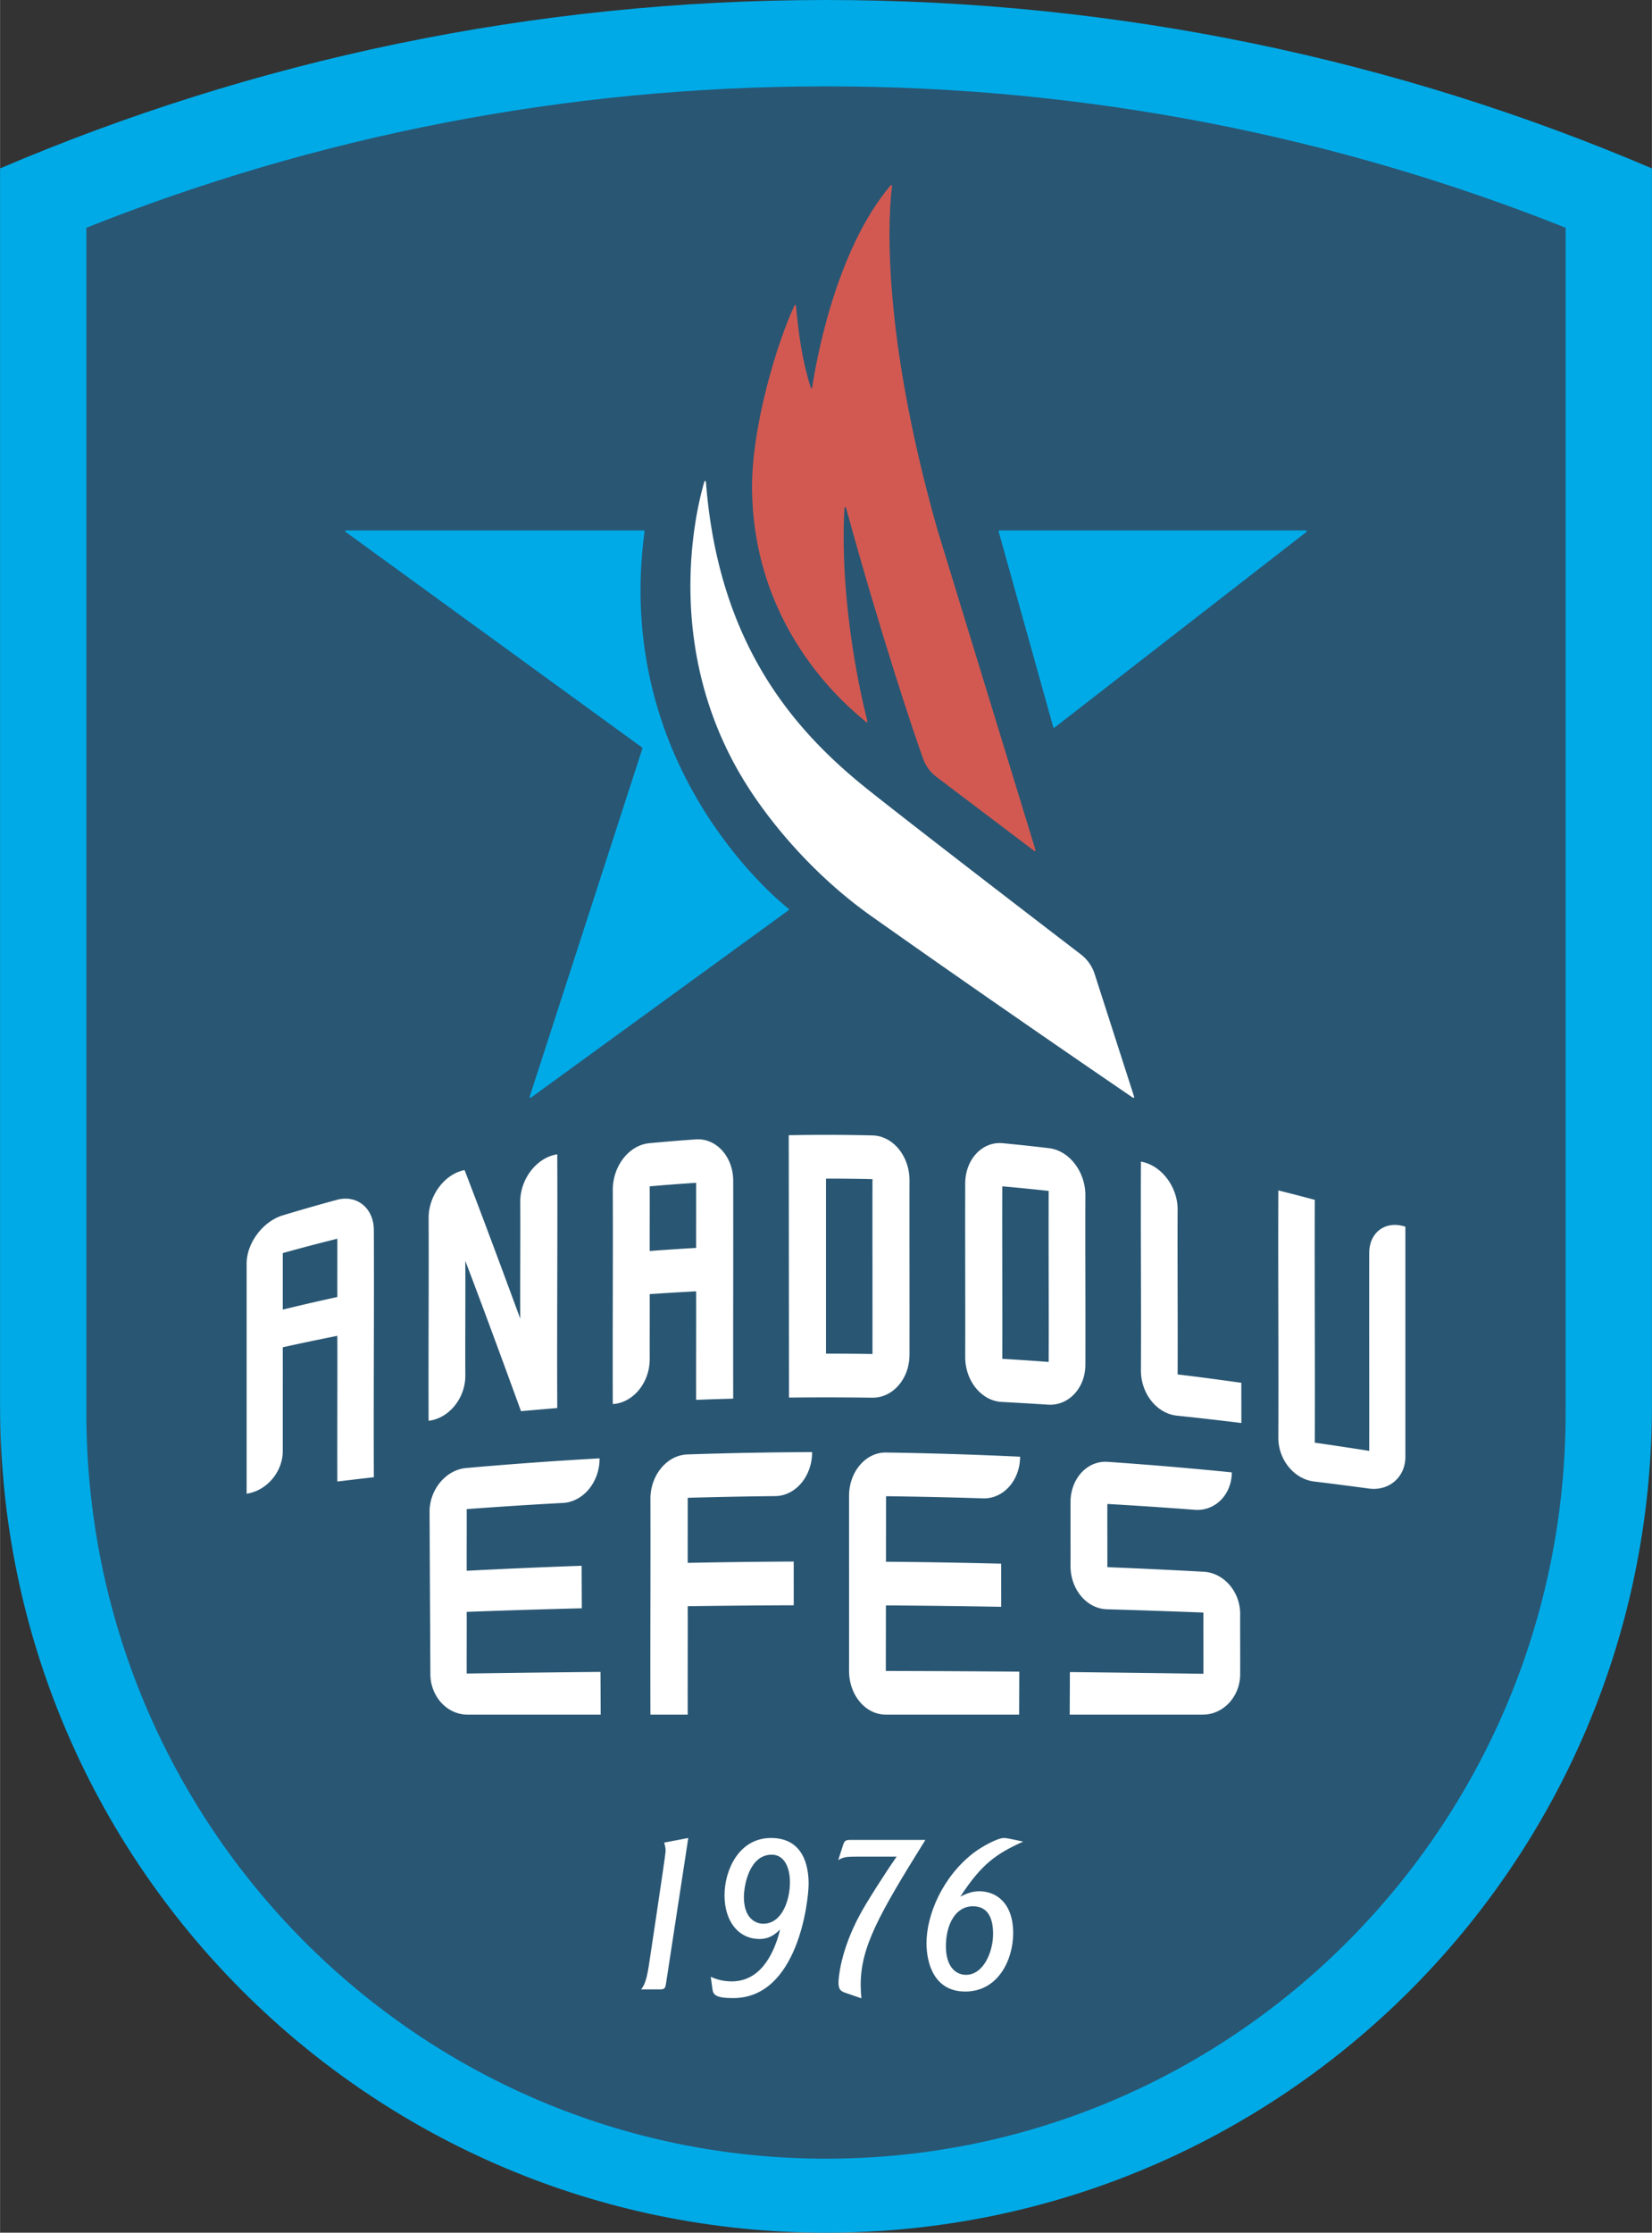
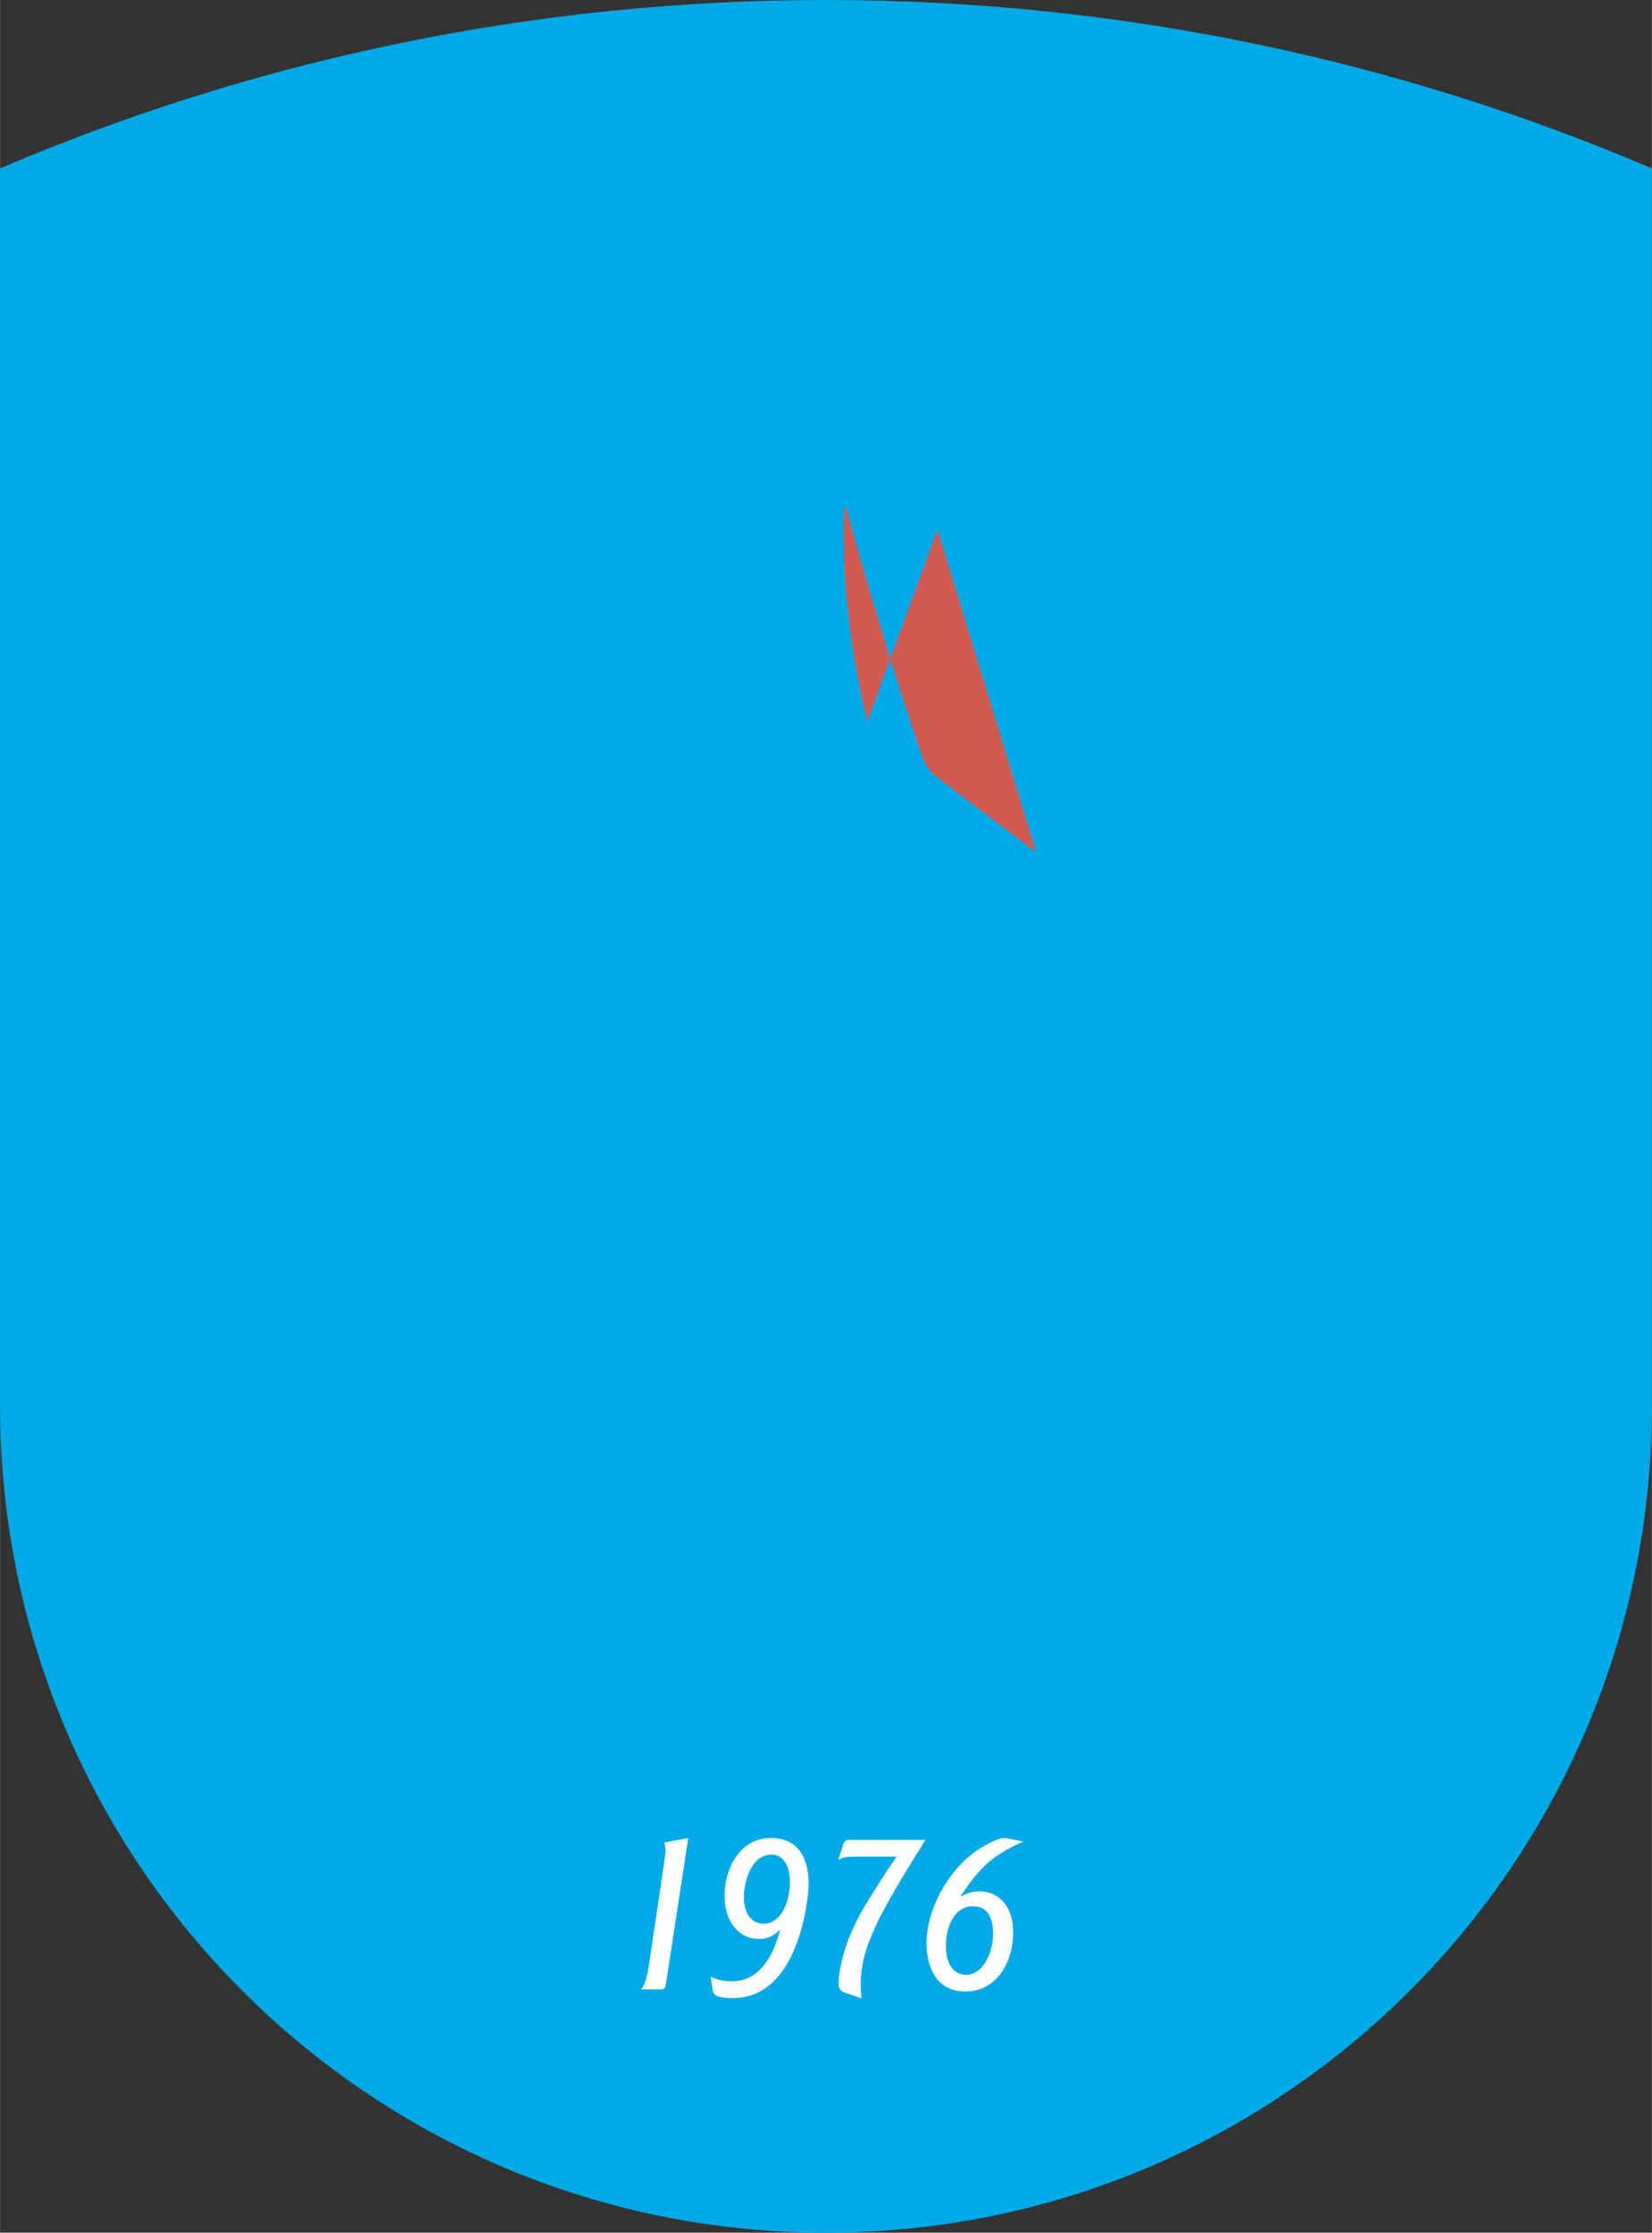
<svg xmlns="http://www.w3.org/2000/svg" height="2500" viewBox="0 0 2114.14 2855.66" width="1851">
  <rect x="0" y="0" width="2114.14" height="2855.66" fill="#333333" stroke="none" />
  <path d="M2114.14 1798.012V215.379C1789.55 76.809 1432.27 0 1057.07 0 681.852 0 324.602 76.809 0 215.379v1582.633C0 2382.14 473.27 2855.66 1057.07 2855.66c583.782 0 1057.07-473.52 1057.07-1057.648" fill="#00aae7" />
-   <path d="M2003.7 1806.809v-1515.5C1710.647 174.57 1391.29 110.44 1057.07 110.44c-334.234 0-653.582 64.13-946.629 180.868v1515.5c0 526.98 423.817 954.191 946.63 954.191 522.8 0 946.628-427.21 946.628-954.191" fill="#295673" />
-   <path d="M1086.59 1913.27c-.031 74.59.05 149.21 0 223.789-.02 30.91 20.98 55.972 46.988 55.972h170.672c.059-18.34.14-36.66.2-54.98-56.91-.461-113.86-.77-170.81-.89.032-27.95.079-55.9.13-83.821 49.152.308 98.37.89 147.511 1.789.059-18.379-.07-36.79 0-55.16a8631.36 8631.36 0 0 0-147.453-2.489c.031-27.94.082-55.87.094-83.789 41.398.489 82.77 1.418 124.117 2.739 26.102.8 47.34-22.95 47.461-53.282a5251.181 5251.181 0 0 0-171.488-5.359c-26.16-.379-47.41 24.563-47.422 55.48m-254.23 3.961c.308 91.942-.34 183.84 0 275.801h47.726c-.133-46.23.129-92.453 0-138.672 45.203-.648 90.473-1.039 135.695-1.187-.031-18.64-.031-37.3-.031-55.942-45.285.23-90.422.77-135.664 1.692-.086-27.762.066-55.48 0-83.203 37.414-1.078 74.5-1.797 111.941-2.18 26.121-.277 47.293-25.367 47.293-56.27a5235.585 5235.585 0 0 0-159.754 2.97c-26.128.94-47.332 26.581-47.207 56.991m-400.707-258.359c-23.27 5.098-46.675 10.457-69.824 16.14-.039-24.09.047-48.19 0-72.292 23.094-6.45 46.59-12.59 69.824-18.39.086 24.85-.086 49.702 0 74.542m0 236.02c15.594-1.88 31.09-3.73 46.715-5.48-.445-105.4.442-210.84 0-316.25-.129-28.032-21.777-45.552-47.406-38.52a2393.143 2393.143 0 0 0-69.395 19.898c-25.468 7.813-46.007 35.66-46.023 61.54v294.362c25.723-3.62 46.34-28 46.285-54.73-.078-44.172.074-88.36 0-132.52 23.188-5.14 46.535-10.011 69.824-14.632.227 62.101-.222 124.21 0 186.332m281.477-94c-.508-108.172.504-216.332 0-324.493-26.121 3.832-47.527 31.372-47.367 60.864.246 49.789-.239 99.558 0 149.316-23.907-64.828-47.442-128.277-71.27-190.058-25.969 5.18-46.168 33-46.027 61.539.43 86.39-.434 172.77 0 259.16 25.922-3 47.137-28.758 46.992-57.867-.262-48.872.254-97.762 0-146.633 23.832 62.562 47.371 126.71 71.266 192.191 13.742-1.25 44.441-3.851 46.406-4.02m-115.086 392.141h170.66c-.074-18.23-.144-36.43-.238-54.64-56.914.52-114.352 1.23-171.23 2.07-.137-26.29.124-52.582 0-78.86 49.019-1.82 98.214-3.34 147.327-4.562-.101-18.148-.164-36.27-.253-54.398a8767.559 8767.559 0 0 0-147.075 6.398c-.129-26.3.125-52.559 0-78.86 41.16-3.038 81.844-5.679 123.121-7.89 26.055-1.379 47.07-26.8 46.946-57.008a5167.53 5167.53 0 0 0-170.875 12.34c-25.977 2.39-46.875 27.688-46.75 56.238.336 69.102.683 138.22 1.027 207.332.133 28.54 21.336 51.758 47.34 51.84m292.812-596.922a2877.047 2877.047 0 0 0-59.394 3.961c-.094-27.558.098-55.16 0-82.718 19.781-1.762 39.578-3.243 59.394-4.532.079 27.758-.062 55.532 0 83.29m0 194.34a4190.04 4190.04 0 0 1 47.454-1.56c-.184-92.878.171-185.8 0-278.69-.043-30.81-21.696-54.77-47.977-52.91a2426.132 2426.132 0 0 0-59.45 4.89c-26.237 2.52-46.816 29.53-46.695 59.761.372 91.297-.359 182.61 0 273.899 26.118-1.621 47.38-27.352 47.274-57.871-.094-27.57.098-55.149 0-82.739 19.75-1.37 39.629-2.57 59.394-3.59.125 46.282-.125 92.54 0 138.81m225.676-282.31c-.082 74.551.07 149.079 0 223.65-19.77-.31-39.691-.481-59.46-.481v-223.84c19.84 0 39.628.203 59.46.672m47.399 224.668c.14-74.387-.121-148.758 0-223.13.07-30.788-20.97-56.78-47.27-57.44-35.738-.9-71.52-.97-107.27-.259.11 111.84.18 223.7.29 335.551 35.53-.37 71.09-.332 106.648.16 26.16.32 47.543-24.082 47.602-54.882m178.11-209.59c-.302 72.89.312 145.8 0 218.71a3944.736 3944.736 0 0 0-59.36-3.98c.261-73.52-.25-147.078 0-220.62a2693.412 2693.412 0 0 1 59.36 5.89m47 222.562c.32-72.293-.34-144.582 0-216.86.132-29.87-20.278-57.21-46.47-60.362a2287.863 2287.863 0 0 0-59.32-6.38c-26.238-2.519-47.93 20.782-48.012 51.43-.218 73.942.203 147.891 0 221.852-.09 30.66 20.723 56.328 46.852 57.648 19.71 1.051 39.43 2.2 59.12 3.48 26.099 1.673 47.669-20.948 47.83-50.808m187.429 137.399c-52.828-5.301-105.809-9.801-158.84-13.461-26.05-1.88-47.48 21.23-47.617 51.332-.133 27.18.117 54.39 0 81.59-.14 30.09 20.687 54.949 46.699 55.66 41.21 1.187 82.21 2.59 123.398 4.187-.14 26.121.121 52.223 0 78.301-56.87-.86-113.968-1.578-170.89-2.18-.07 18.141-.168 36.282-.239 54.422h170.649c26.012-.082 47.39-23.12 47.512-51.453.129-25.719-.121-51.437 0-77.156.14-28.344-20.61-52.633-46.57-54.133a8588.573 8588.573 0 0 0-123.4-5.879c.118-26.93-.14-53.879 0-80.832 37.317 2.172 74.798 4.652 112.009 7.492 25.992 1.89 47.129-19.441 47.289-47.89m12.203-114.551c-27.352-3.867-54.133-7.438-81.582-10.707.37-70.32-.34-140.621 0-210.961.14-29.04-20.89-56.742-46.95-61.242-.449 88.941.45 177.941 0 266.902-.171 29.55 20.169 55.367 46.15 58.04 27.42 2.878 55 6.019 82.382 9.41.078-17.16-.094-34.29 0-51.442m209.93 94.71v-294.35c-25.352-8.38-46.262 7.03-46.293 33.73-.149 84.34.132 168.672 0 252.992-23.29-3.68-46.297-7.191-69.668-10.492.37-103.54-.36-207.059 0-310.578-15.47-4.16-31.09-8.2-46.641-12.082-.45 105.421.45 210.863 0 316.25-.121 28.043 20.09 53.03 45.93 56.082 23.39 2.847 46.75 5.84 70.07 9.007 25.762 3.364 46.61-14.66 46.602-40.558" fill="#fefffe" />
-   <path d="M824.84 679.59c.086-.61-.39-1.16-1.016-1.168H442.81c-1.008 0-1.434 1.277-.618 1.867l379.54 275.82c.355.262.507.73.374 1.16l-144.347 445.532c-.32.969.781 1.75 1.597 1.168l329.954-239.867c.55-.41.582-1.23.043-1.653-16.809-13.219-224.641-184.16-184.512-482.86" fill="#00aae7" />
-   <path d="M1383.18 1220.621c-46.282-35.45-205.75-157.762-270.86-209.46-93.41-74.24-192.707-184.24-208.933-394.872-.09-1.14-1.676-1.36-2-.27-9.817 33-57.407 219.41 59.633 396.422 34.027 51.457 87.14 111.989 154.48 159.61 154.012 108.91 312.719 217.187 334.371 231.93.809.558 1.879-.231 1.578-1.172l-50.57-157.11a51.331 51.331 0 0 0-17.7-25.078" fill="#fefffe" />
  <path d="M1671.379 678.422h-392.43c-.68 0-1.16.7-.949 1.379l69.93 250.277c.218.723 1.02 1 1.57.57l322.46-250.277c.79-.61.392-1.95-.581-1.95" fill="#00aae7" />
-   <path d="M1110.09 922.559c-5.41-20.868-36.262-146.29-29.418-272.97.066-1.12 1.668-1.26 1.976-.167 44.622 162.058 85.43 284.297 98.832 321.289 3.329 9.148 9.122 17.039 16.782 22.82l125.449 94.89c.77.579 1.8-.183 1.52-1.12l-125.56-409.852c-76.1-268.078-61.222-415.937-58.05-439.648.129-.992-1.121-1.54-1.75-.801-72.293 84.781-96.781 233.54-100.46 258.531-.15 1-1.583 1.13-1.88.16-11.21-35.59-15.511-68.511-18.922-104.87-.09-.981-1.41-1.102-1.847-.2-22.492 47.98-55.574 156.738-54.324 236.707 2.867 184.133 128.253 280.832 146.093 296.281.758.641 1.797-.097 1.559-1.05" fill="#d25951" />
+   <path d="M1110.09 922.559c-5.41-20.868-36.262-146.29-29.418-272.97.066-1.12 1.668-1.26 1.976-.167 44.622 162.058 85.43 284.297 98.832 321.289 3.329 9.148 9.122 17.039 16.782 22.82l125.449 94.89c.77.579 1.8-.183 1.52-1.12l-125.56-409.852" fill="#d25951" />
  <path d="M1245.21 2438.148c20.938 0 25.712 18.293 25.712 35.32 0 22.942-12.262 52.384-34.684 52.384-13.16 0-25.707-10.532-25.707-36.57 0-27.27 11.938-51.134 34.68-51.134zm46.65-86.43c-4.79-.917-6.27-.917-7.18-.917-7.782 0-27.5 10.52-38.89 19.187-39.759 30.703-60.099 79.32-60.099 115.274 0 25.09 9.278 61.949 49.637 61.949 42.48 0 61.313-41.2 61.313-74.652 0-39.348-22.422-53.598-43.36-53.598-10.46 0-17.64 3.687-24.222 6.809 26.613-40.91 45.16-54.54 80.441-70.34zm-219.11 27.27c7.488-4.039 10.172-4.34 26.012-4.34h48.75c-17.043 24.461-38.563 58.563-46.953 74.051-24.82 45.852-27.5 80.852-27.5 87.051 0 10.23 3.89 11.46 11.34 13.96l17.972 6.188c-.601-7.738-.91-11.77-.91-17.039 0-48.347 22.738-89.238 82.84-185.597h-95.403c-5.976 0-8.07.617-9.859 6.199zm-85.152-6.816c15.55 0 23.324 15.476 23.324 35.316 0 22.301-9.863 52.98-34.086 52.98-9.867 0-24.828-6.82-24.828-34.07 0-14.878 6.887-54.226 35.59-54.226zm-75.953 171.34c.894 7.726 3.882 12.078 26.609 12.078 83.125 0 96.586-124.871 96.586-146.25 0-23.852-7.48-58.54-48.145-58.54-41.566 0-59.504 41.81-59.504 73.122 0 34.058 18.246 56.066 44.86 56.066 13.75 0 21.23-7.43 26.316-12.097-9.273 37.199-28.41 66.32-61.906 66.32-5.68 0-15.547-.621-26.91-5.89zm-61.637-186.832c.601 2.78 1.805 6.199 1.805 10.832 0 4.347-21.54 146.879-21.54 146.879-3.293 21.05-6.574 25.718-9.863 30.05h24.817c5.675 0 6.285-2.18 7.18-8.082l28.41-185.558z" fill="#fefffe" />
</svg>